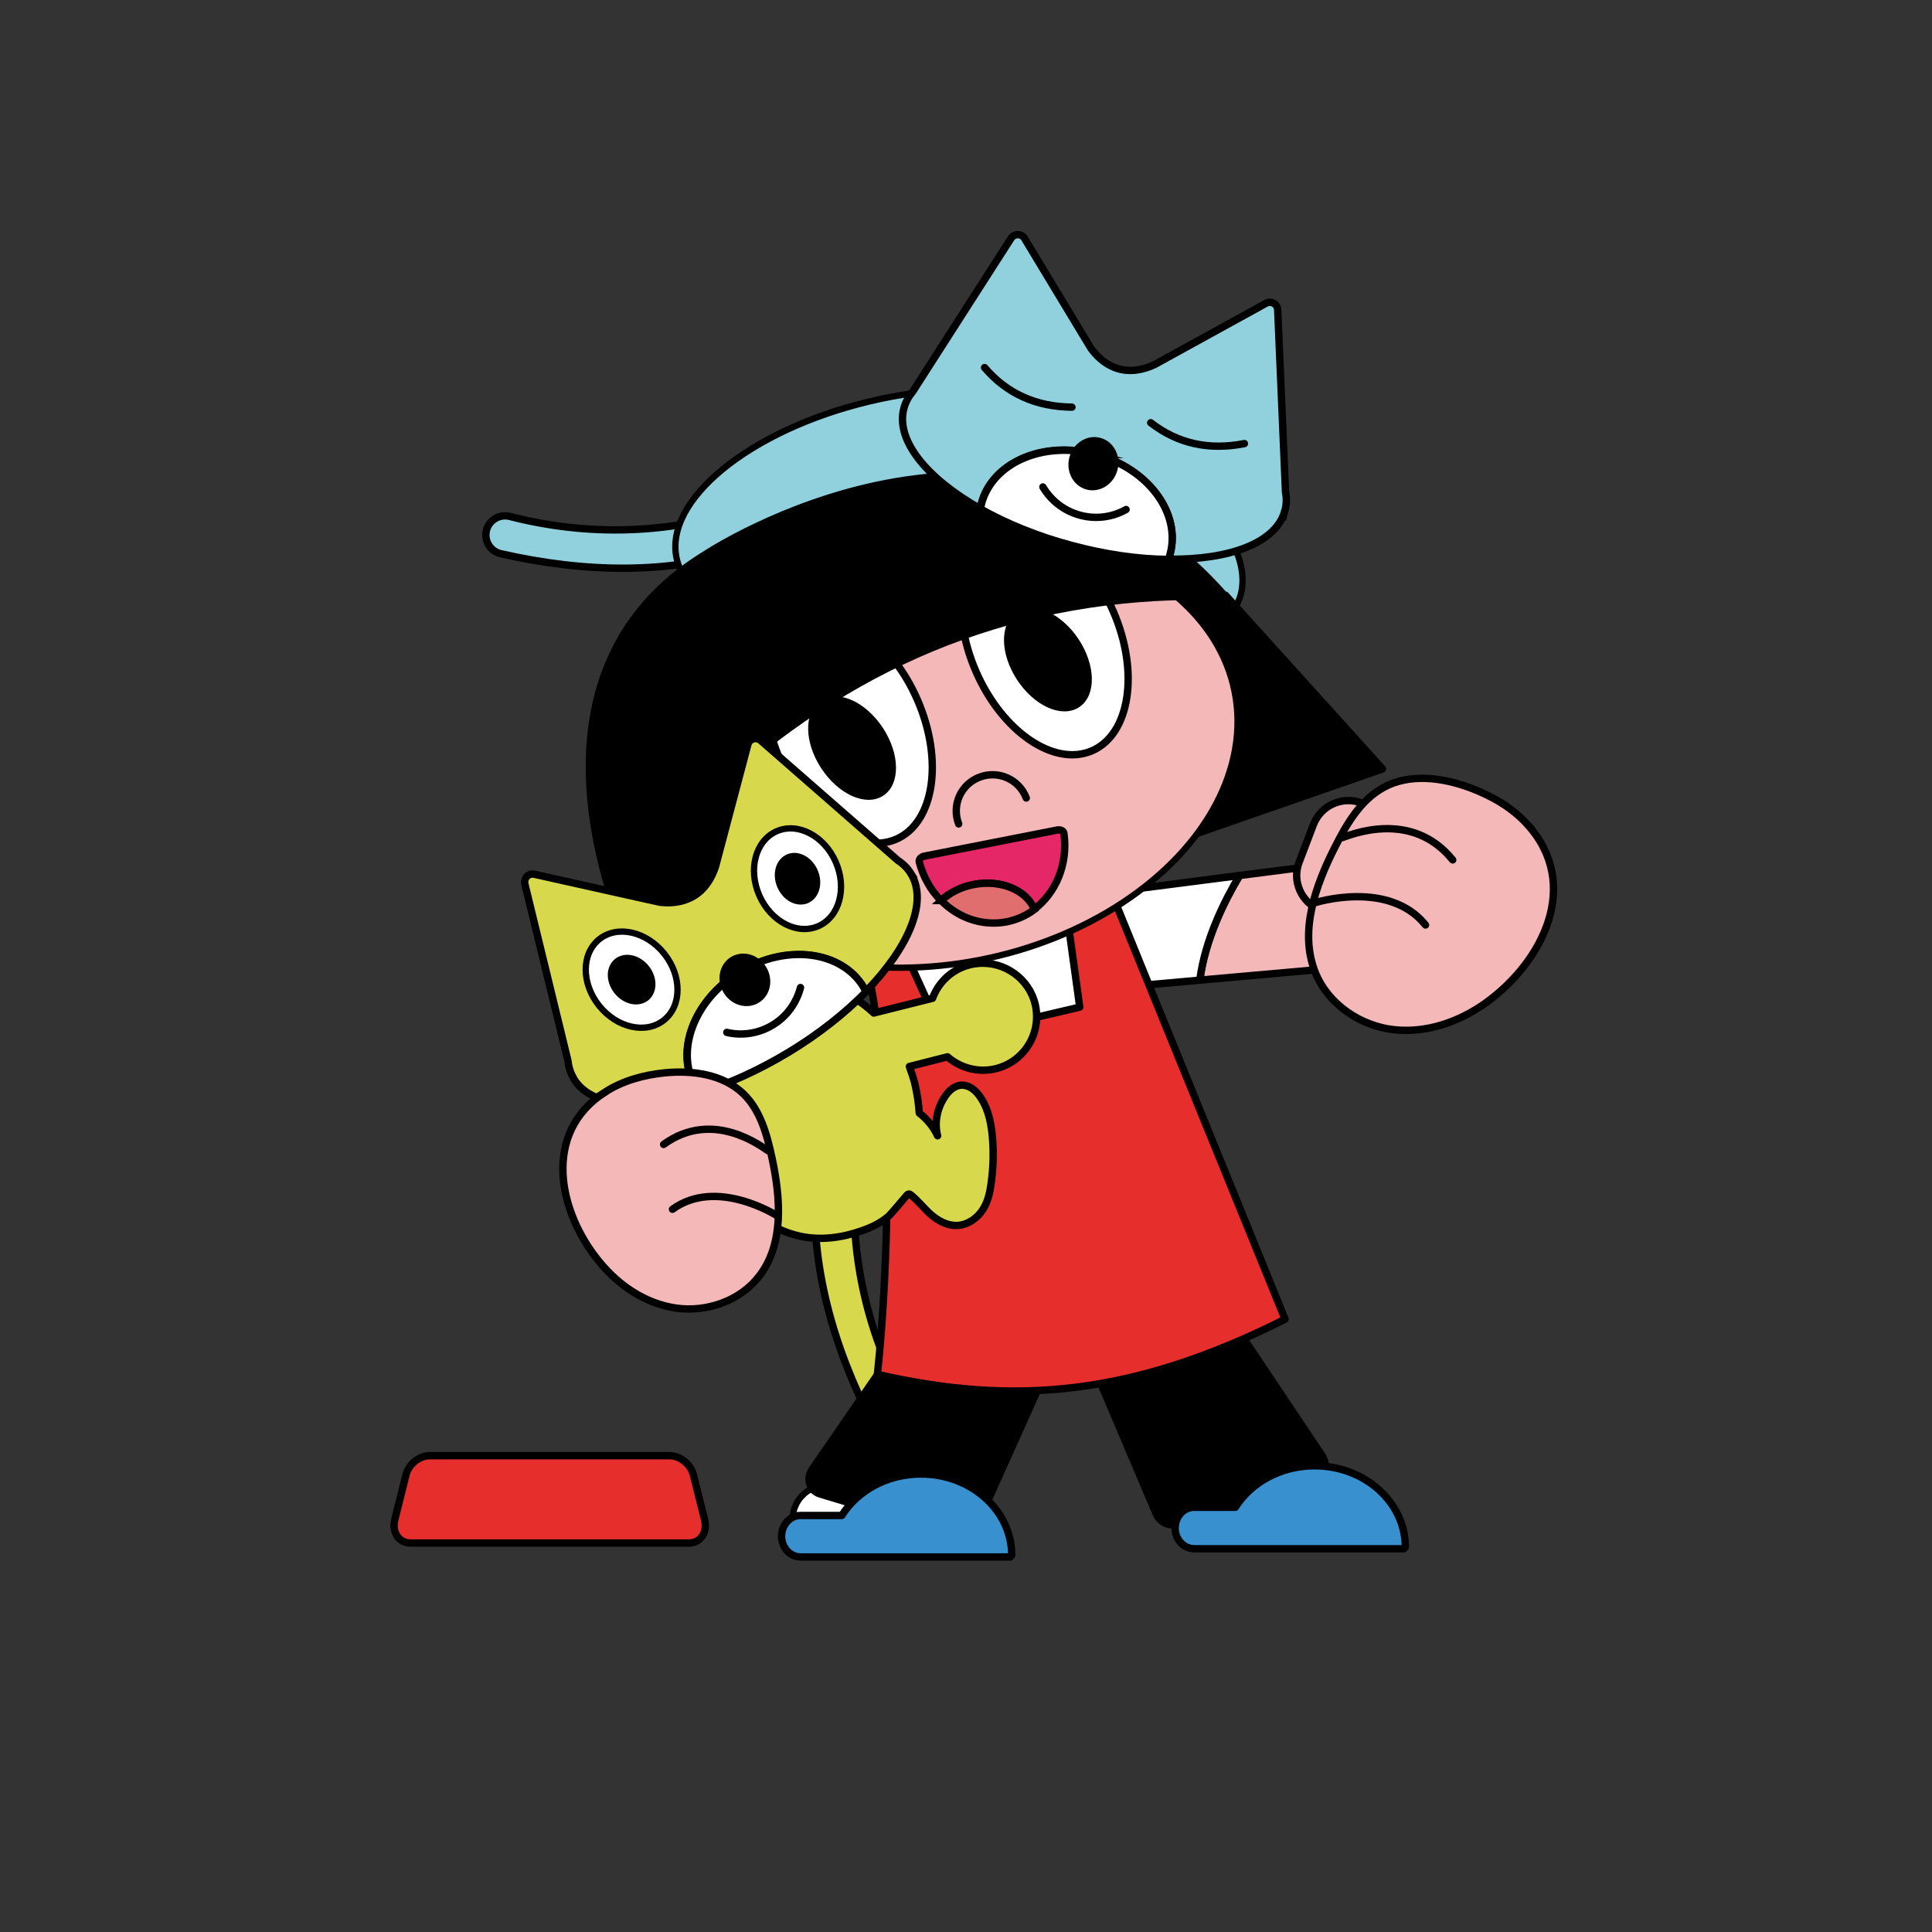
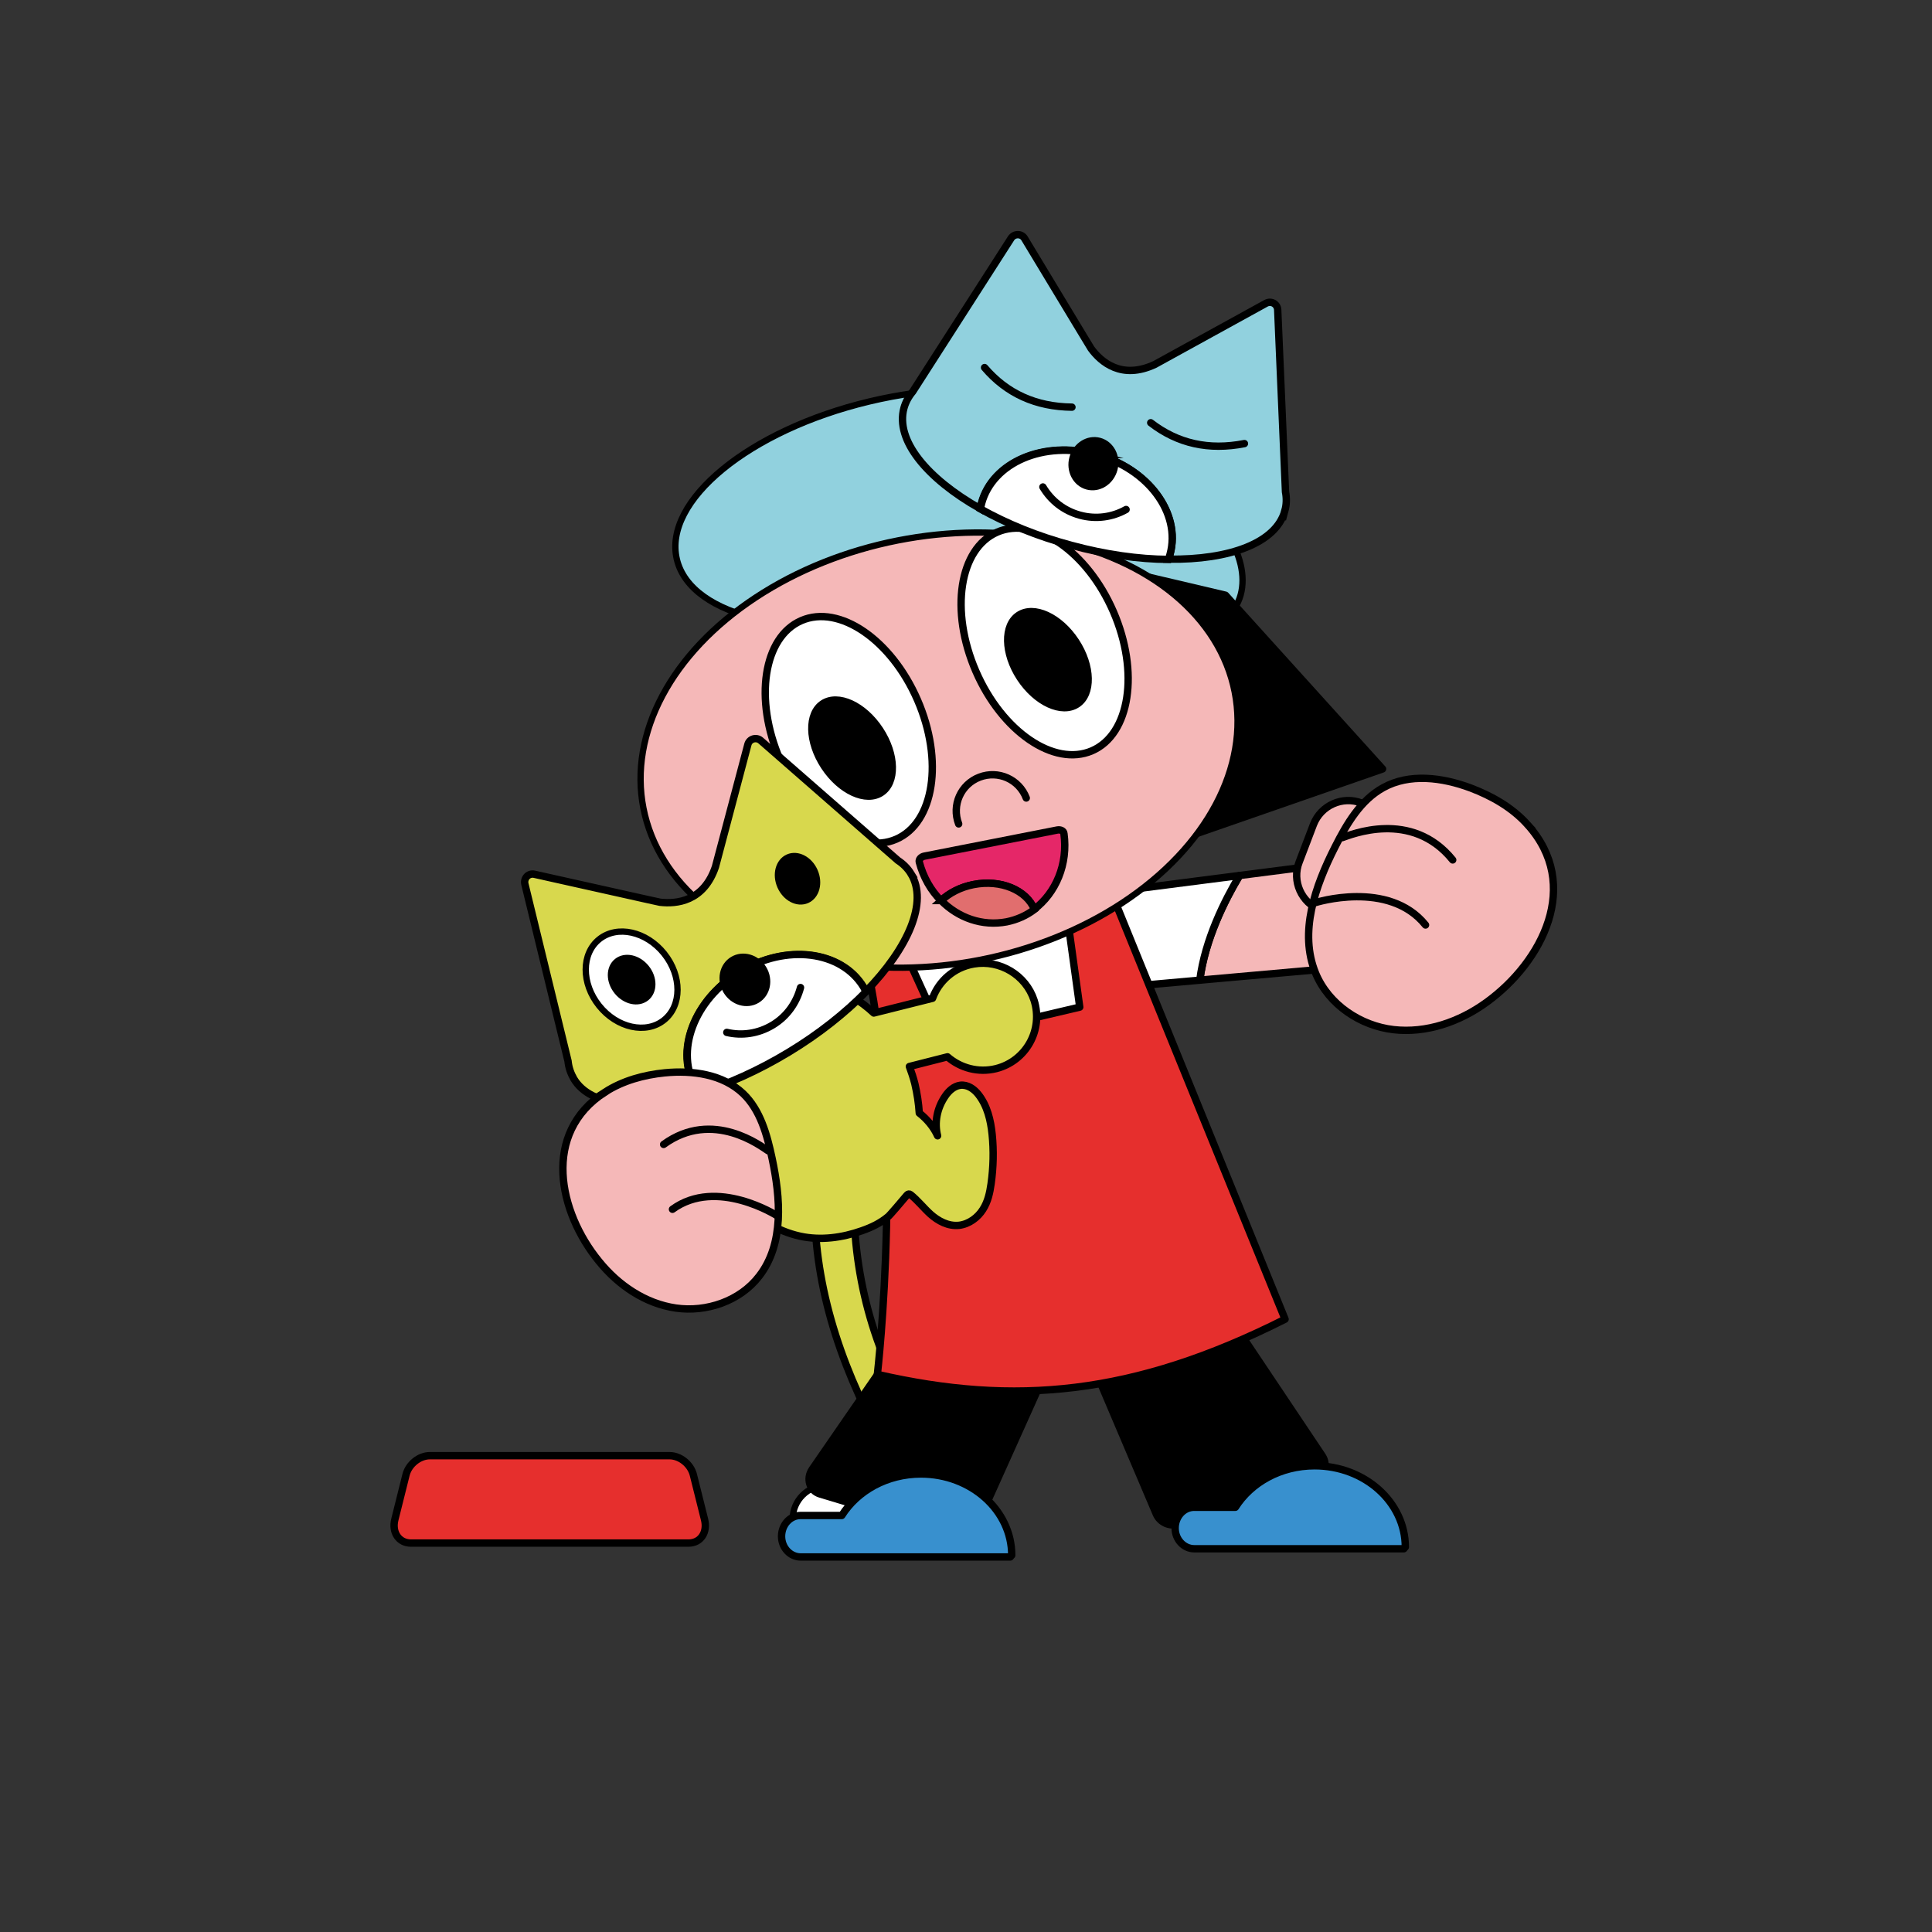
<svg xmlns="http://www.w3.org/2000/svg" id="euJjatpkyHP1" viewBox="0 0 800 800" shape-rendering="geometricPrecision" text-rendering="geometricPrecision">
  <rect x="0" y="0" width="800" height="800" fill="#333333" stroke="none" />
  <style>#euJjatpkyHP4_tr {animation: euJjatpkyHP4_tr__tr 2410ms linear infinite normal forwards}@keyframes euJjatpkyHP4_tr__tr { 0% {transform: translate(372.964px,238.956px) rotate(0deg)} 24.896% {transform: translate(372.964px,238.956px) rotate(-5.507deg)} 49.793% {transform: translate(372.964px,238.956px) rotate(0deg)} 75.519% {transform: translate(372.964px,238.956px) rotate(8.512deg)} 100% {transform: translate(372.964px,238.956px) rotate(0deg)}} #euJjatpkyHP6_tr {animation: euJjatpkyHP6_tr__tr 2410ms linear infinite normal forwards}@keyframes euJjatpkyHP6_tr__tr { 0% {transform: translate(429.719px,456.138px) rotate(0deg)} 20.747% {transform: translate(429.719px,456.138px) rotate(3.437deg)} 45.643% {transform: translate(429.719px,456.138px) rotate(-7.322deg)} 70.539% {transform: translate(429.719px,456.138px) rotate(-25.369deg)} 99.585% {transform: translate(429.719px,456.138px) rotate(0deg)} 100% {transform: translate(429.719px,456.138px) rotate(0deg)}} #euJjatpkyHP11_to {animation: euJjatpkyHP11_to__to 2410ms linear infinite normal forwards}@keyframes euJjatpkyHP11_to__to { 0% {offset-distance: 0%} 44.813% {offset-distance: 0%;animation-timing-function: cubic-bezier(0.42,0,1,1)} 64.315% {offset-distance: 50.184%;animation-timing-function: cubic-bezier(0,0,0.58,1)} 85.062% {offset-distance: 100%} 99.585% {offset-distance: 100%} 100% {offset-distance: 100%}} #euJjatpkyHP11_ts {animation: euJjatpkyHP11_ts__ts 2410ms linear infinite normal forwards}@keyframes euJjatpkyHP11_ts__ts { 0% {transform: scale(0.417,0.417)} 44.813% {transform: scale(0.417,0.417)} 85.062% {transform: scale(1,1)} 100% {transform: scale(1,1)}} #euJjatpkyHP11 {animation: euJjatpkyHP11_c_o 2410ms linear infinite normal forwards}@keyframes euJjatpkyHP11_c_o { 0% {opacity: 0} 44.813% {opacity: 0;animation-timing-function: cubic-bezier(0.42,0,1,1)} 85.062% {opacity: 1} 100% {opacity: 1}} #euJjatpkyHP12_to {animation: euJjatpkyHP12_to__to 2410ms linear infinite normal forwards}@keyframes euJjatpkyHP12_to__to { 0% {offset-distance: 0%} 27.386% {offset-distance: 0%;animation-timing-function: cubic-bezier(0.42,0,1,1)} 44.813% {offset-distance: 48.231%;animation-timing-function: cubic-bezier(0,0,0.58,1)} 62.656% {offset-distance: 100%} 99.585% {offset-distance: 100%} 100% {offset-distance: 100%}} #euJjatpkyHP12_ts {animation: euJjatpkyHP12_ts__ts 2410ms linear infinite normal forwards}@keyframes euJjatpkyHP12_ts__ts { 0% {transform: scale(0.362,0.362)} 27.386% {transform: scale(0.362,0.362)} 62.656% {transform: scale(1,1)} 100% {transform: scale(1,1)}} #euJjatpkyHP12 {animation: euJjatpkyHP12_c_o 2410ms linear infinite normal forwards}@keyframes euJjatpkyHP12_c_o { 0% {opacity: 0} 27.386% {opacity: 0;animation-timing-function: cubic-bezier(0.42,0,1,1)} 62.656% {opacity: 1} 100% {opacity: 1}} #euJjatpkyHP14_to {animation: euJjatpkyHP14_to__to 2410ms linear infinite normal forwards}@keyframes euJjatpkyHP14_to__to { 0% {offset-distance: 0%} 7.884% {offset-distance: 0%;animation-timing-function: cubic-bezier(0.42,0,1,1)} 27.386% {offset-distance: 48.498%;animation-timing-function: cubic-bezier(0,0,0.58,1)} 44.398% {offset-distance: 100%} 99.585% {offset-distance: 100%} 100% {offset-distance: 100%}} #euJjatpkyHP14_ts {animation: euJjatpkyHP14_ts__ts 2410ms linear infinite normal forwards}@keyframes euJjatpkyHP14_ts__ts { 0% {transform: scale(0.609,0.609)} 7.884% {transform: scale(0.609,0.609)} 44.398% {transform: scale(1,1)} 100% {transform: scale(1,1)}} #euJjatpkyHP14 {animation: euJjatpkyHP14_c_o 2410ms linear infinite normal forwards}@keyframes euJjatpkyHP14_c_o { 0% {opacity: 0} 7.884% {opacity: 0;animation-timing-function: cubic-bezier(0.42,0,1,1)} 44.398% {opacity: 1} 100% {opacity: 1}} #euJjatpkyHP26_tr {animation: euJjatpkyHP26_tr__tr 2410ms linear infinite normal forwards}@keyframes euJjatpkyHP26_tr__tr { 0% {transform: translate(746.239px,327.01px) rotate(-72.145deg);animation-timing-function: cubic-bezier(0.47,0,0.745,0.715)} 24.896% {transform: translate(746.239px,327.01px) rotate(0deg)} 53.942% {transform: translate(746.239px,327.01px) rotate(0deg)} 78.423% {transform: translate(746.239px,327.01px) rotate(0deg)} 99.17% {transform: translate(746.239px,327.01px) rotate(-72.145deg)} 100% {transform: translate(746.239px,327.01px) rotate(-72.145deg)}} #euJjatpkyHP33 {animation: euJjatpkyHP33__m 2410ms linear infinite normal forwards}@keyframes euJjatpkyHP33__m { 0% {d: path('M-35.6,0C-35.6,-31.259,-19.661,-56.6,0,-56.6C19.661,-56.6,35.6,-31.259,35.6,0C35.6,31.259,19.661,56.6,0,56.6C-19.661,56.6,-35.6,31.259,-35.6,0Z')} 31.95% {d: path('M-35.6,0C-35.6,-31.259,-19.661,-56.6,0,-56.6C19.661,-56.6,35.6,-31.259,35.6,0C35.6,31.259,19.661,56.6,0,56.6C-19.661,56.6,-35.6,31.259,-35.6,0Z')} 36.515% {d: path('M-35.6,0C-35.6,-31.259,-21.037,-23.536,-1.376,-23.536C18.285,-23.536,35.6,-31.259,35.6,0C35.6,31.259,19.661,56.6,0,56.6C-19.661,56.6,-35.6,31.259,-35.6,0Z')} 41.079% {d: path('M-35.6,0C-35.6,0,-15.329,3.063,1.993,2.812C19.315,2.561,35.6,0,35.6,0C35.6,31.259,19.661,56.6,0,56.6C-19.661,56.6,-35.6,31.259,-35.6,0Z')} 45.643% {d: path('M-35.6,0C-35.6,0,-15.46,47.562,1.862,47.311C19.184,47.06,35.6,0,35.6,0C35.6,31.259,19.661,56.6,0,56.6C-19.661,56.6,-35.6,31.259,-35.6,0Z')} 50.207% {d: path('M-35.6,0C-39.54,10.31,-24.503,54.97,0.616,57.012C25.735,59.053,38.812,8.286,35.6,0C39.722,15.874,20.57,60.669,0.017,56.752C-20.535,52.835,-35.6,31.259,-35.6,0Z')} 55.187% {d: path('M-35.6,0C-35.6,-31.259,-19.661,-56.6,0,-56.6C19.661,-56.6,35.6,-31.259,35.6,0C35.6,31.259,19.661,56.6,0,56.6C-19.661,56.6,-35.6,31.259,-35.6,0Z')} 100% {d: path('M-35.6,0C-35.6,-31.259,-19.661,-56.6,0,-56.6C19.661,-56.6,35.6,-31.259,35.6,0C35.6,31.259,19.661,56.6,0,56.6C-19.661,56.6,-35.6,31.259,-35.6,0Z')}} #euJjatpkyHP37 {animation: euJjatpkyHP37__m 2410ms linear infinite normal forwards}@keyframes euJjatpkyHP37__m { 0% {d: path('M-35.6,0C-35.6,-31.259,-19.661,-56.6,0,-56.6C19.661,-56.6,35.6,-31.259,35.6,0C35.6,31.259,19.661,56.6,0,56.6C-19.661,56.6,-35.6,31.259,-35.6,0Z')} 31.95% {d: path('M-35.6,0C-35.6,-31.259,-19.661,-56.6,0,-56.6C19.661,-56.6,35.6,-31.259,35.6,0C35.6,31.259,19.661,56.6,0,56.6C-19.661,56.6,-35.6,31.259,-35.6,0Z')} 36.515% {d: path('M-35.6,0C-35.6,-31.259,-21.037,-23.536,-1.376,-23.536C18.285,-23.536,35.6,-31.259,35.6,0C35.6,31.259,19.661,56.6,0,56.6C-19.661,56.6,-35.6,31.259,-35.6,0Z')} 41.079% {d: path('M-35.6,0C-35.6,0,-15.329,3.063,1.993,2.812C19.315,2.561,35.6,0,35.6,0C35.6,31.259,19.661,56.6,0,56.6C-19.661,56.6,-35.6,31.259,-35.6,0Z')} 45.643% {d: path('M-35.6,0C-35.6,0,-15.46,47.562,1.862,47.311C19.184,47.06,35.6,0,35.6,0C35.6,31.259,19.661,56.6,0,56.6C-19.661,56.6,-35.6,31.259,-35.6,0Z')} 50.207% {d: path('M-35.6,0C-39.54,10.31,-24.503,54.97,0.616,57.012C25.735,59.053,38.812,8.286,35.6,0C39.722,15.874,20.57,60.669,0.017,56.752C-20.535,52.835,-35.6,31.259,-35.6,0Z')} 55.187% {d: path('M-35.6,0C-35.6,-31.259,-19.661,-56.6,0,-56.6C19.661,-56.6,35.6,-31.259,35.6,0C35.6,31.259,19.661,56.6,0,56.6C-19.661,56.6,-35.6,31.259,-35.6,0Z')} 100% {d: path('M-35.6,0C-35.6,-31.259,-19.661,-56.6,0,-56.6C19.661,-56.6,35.6,-31.259,35.6,0C35.6,31.259,19.661,56.6,0,56.6C-19.661,56.6,-35.6,31.259,-35.6,0Z')}} #euJjatpkyHP39 {animation: euJjatpkyHP39__m 2410ms linear infinite normal forwards}@keyframes euJjatpkyHP39__m { 0% {d: path('M-35.6,0C-35.6,-31.259,-19.661,-56.6,0,-56.6C19.661,-56.6,35.6,-31.259,35.6,0C35.6,31.259,19.661,56.6,0,56.6C-19.661,56.6,-35.6,31.259,-35.6,0Z')} 31.95% {d: path('M-35.6,0C-35.6,-31.259,-19.661,-56.6,0,-56.6C19.661,-56.6,35.6,-31.259,35.6,0C35.6,31.259,19.661,56.6,0,56.6C-19.661,56.6,-35.6,31.259,-35.6,0Z')} 36.515% {d: path('M-35.6,0C-35.6,-31.259,-21.037,-23.536,-1.376,-23.536C18.285,-23.536,35.6,-31.259,35.6,0C35.6,31.259,19.661,56.6,0,56.6C-19.661,56.6,-35.6,31.259,-35.6,0Z')} 41.079% {d: path('M-35.6,0C-35.6,0,-15.329,3.063,1.993,2.812C19.315,2.561,35.6,0,35.6,0C35.6,31.259,19.661,56.6,0,56.6C-19.661,56.6,-35.6,31.259,-35.6,0Z')} 45.643% {d: path('M-35.6,0C-35.6,0,-15.46,47.562,1.862,47.311C19.184,47.06,35.6,0,35.6,0C35.6,31.259,19.661,56.6,0,56.6C-19.661,56.6,-35.6,31.259,-35.6,0Z')} 50.207% {d: path('M-35.6,0C-39.54,10.31,-24.503,54.97,0.616,57.012C25.735,59.053,38.812,8.286,35.6,0C39.722,15.874,20.57,60.669,0.017,56.752C-20.535,52.835,-35.6,31.259,-35.6,0Z')} 55.187% {d: path('M-35.6,0C-35.6,-31.259,-19.661,-56.6,0,-56.6C19.661,-56.6,35.6,-31.259,35.6,0C35.6,31.259,19.661,56.6,0,56.6C-19.661,56.6,-35.6,31.259,-35.6,0Z')} 100% {d: path('M-35.6,0C-35.6,-31.259,-19.661,-56.6,0,-56.6C19.661,-56.6,35.6,-31.259,35.6,0C35.6,31.259,19.661,56.6,0,56.6C-19.661,56.6,-35.6,31.259,-35.6,0Z')}} #euJjatpkyHP43 {animation: euJjatpkyHP43__m 2410ms linear infinite normal forwards}@keyframes euJjatpkyHP43__m { 0% {d: path('M-35.6,0C-35.6,-31.259,-19.661,-56.6,0,-56.6C19.661,-56.6,35.6,-31.259,35.6,0C35.6,31.259,19.661,56.6,0,56.6C-19.661,56.6,-35.6,31.259,-35.6,0Z')} 31.95% {d: path('M-35.6,0C-35.6,-31.259,-19.661,-56.6,0,-56.6C19.661,-56.6,35.6,-31.259,35.6,0C35.6,31.259,19.661,56.6,0,56.6C-19.661,56.6,-35.6,31.259,-35.6,0Z')} 36.515% {d: path('M-35.6,0C-35.6,-31.259,-21.037,-23.536,-1.376,-23.536C18.285,-23.536,35.6,-31.259,35.6,0C35.6,31.259,19.661,56.6,0,56.6C-19.661,56.6,-35.6,31.259,-35.6,0Z')} 41.079% {d: path('M-35.6,0C-35.6,0,-15.329,3.063,1.993,2.812C19.315,2.561,35.6,0,35.6,0C35.6,31.259,19.661,56.6,0,56.6C-19.661,56.6,-35.6,31.259,-35.6,0Z')} 45.643% {d: path('M-35.6,0C-35.6,0,-15.46,47.562,1.862,47.311C19.184,47.06,35.6,0,35.6,0C35.6,31.259,19.661,56.6,0,56.6C-19.661,56.6,-35.6,31.259,-35.6,0Z')} 50.207% {d: path('M-35.6,0C-39.54,10.31,-24.503,54.97,0.616,57.012C25.735,59.053,38.812,8.286,35.6,0C39.722,15.874,20.57,60.669,0.017,56.752C-20.535,52.835,-35.6,31.259,-35.6,0Z')} 55.187% {d: path('M-35.6,0C-35.6,-31.259,-19.661,-56.6,0,-56.6C19.661,-56.6,35.6,-31.259,35.6,0C35.6,31.259,19.661,56.6,0,56.6C-19.661,56.6,-35.6,31.259,-35.6,0Z')} 100% {d: path('M-35.6,0C-35.6,-31.259,-19.661,-56.6,0,-56.6C19.661,-56.6,35.6,-31.259,35.6,0C35.6,31.259,19.661,56.6,0,56.6C-19.661,56.6,-35.6,31.259,-35.6,0Z')}} #euJjatpkyHP49_tr {animation: euJjatpkyHP49_tr__tr 2410ms linear infinite normal forwards}@keyframes euJjatpkyHP49_tr__tr { 0% {transform: translate(432.926px,458.479px) rotate(0deg)} 20.747% {transform: translate(432.926px,458.479px) rotate(4.983deg)} 45.643% {transform: translate(432.926px,458.479px) rotate(-9.625deg)} 70.539% {transform: translate(432.926px,458.479px) rotate(-17.532deg)} 99.585% {transform: translate(432.926px,458.479px) rotate(0deg)} 100% {transform: translate(432.926px,458.479px) rotate(0deg)}} #euJjatpkyHP68_tr {animation: euJjatpkyHP68_tr__tr 2410ms linear infinite normal forwards}@keyframes euJjatpkyHP68_tr__tr { 0% {transform: translate(460.957px,237.913px) rotate(0deg)} 24.896% {transform: translate(460.957px,237.913px) rotate(12.731deg)} 49.793% {transform: translate(460.957px,237.913px) rotate(0deg)} 75.519% {transform: translate(460.957px,237.913px) rotate(-17.933deg)} 100% {transform: translate(460.957px,237.913px) rotate(0deg)}}</style>
  <g transform="matrix(.872 0 0 0.872 51.736 24.105)">
    <ellipse rx="33.8" ry="52.8" transform="matrix(.549-.836 0.836 0.549 482.814 232.16)" fill="#91d1de" stroke="#000" stroke-width="3" stroke-miterlimit="10" />
    <g id="euJjatpkyHP4_tr" transform="translate(372.964,238.956) rotate(0)">
-       <path d="M171.4,226.4v0c0,4.3,3,8,7.1,8.9c40.6,9.2,79.4,9.7,115.9-1.7v-19.3c-37.2,11.7-74.4,12.8-111.6,3.3-5.7-1.5-11.4,2.8-11.4,8.8Z" transform="translate(-372.964,-238.956)" fill="#91d1de" stroke="#000" stroke-width="3.5" stroke-miterlimit="10" />
-     </g>
+       </g>
    <ellipse rx="106.3" ry="51.7" transform="matrix(.973-.232 0.232 0.973 365.511 213.292)" fill="#91d1de" stroke="#000" stroke-width="3" stroke-miterlimit="10" />
    <g id="euJjatpkyHP6_tr" transform="translate(429.719,456.138) rotate(0)">
      <path d="M375.2,643.4c2.3,4,.1,9.1-4.4,10.2v0l-4.3,1.1c-3.2.8-6.5-.7-8-3.6-19.4-37.6-29.7-75.6-27.5-114.3l18.7-4.7c-2.3,39.8,6.2,76.9,25.5,111.3Z" transform="translate(-432.93,-458.48)" fill="#d8d84d" stroke="#000" stroke-width="3.5" stroke-miterlimit="10" />
    </g>
    <g>
      <path d="M622,377.6l-15,53-96.6,8.6c2.5-19.4,11.9-38.1,18.9-49.7L622,377.6Z" transform="translate(0-1.407)" fill="#f5b8b8" stroke="#000" stroke-width="3.5" stroke-linecap="round" stroke-linejoin="round" stroke-miterlimit="10" />
      <path d="M443.5,413.8l8.8-14.4l77-9.9c-7,11.7-16.4,30.3-18.9,49.7l-48.9,4.4-18-29.8Z" transform="translate(0-1.407)" fill="#fff" stroke="#000" stroke-width="3.5" stroke-linejoin="round" stroke-miterlimit="10" />
    </g>
    <g>
      <g id="euJjatpkyHP11_to" style="offset-path:path('M172.304,684.351Q244.861,544.911,156.462,509.435Q68.063,473.959,142.966,336.388L142.966,336.388');offset-rotate:0deg">
        <g id="euJjatpkyHP11_ts" transform="scale(0.417,0.417)">
          <path id="euJjatpkyHP11" d="M142.8,315.1c4.8-8.3,10-12,15.7-10.8c4.4.8,8.6,5.1,12.6,13.1s-.4,18.7-13.1,32.3c-5.3,5.7-9.8,10.3-13.3,13.6-3.6,3.4-5.7,5-6.4,4.9-.8-.2-2.7-2.2-5.7-6.1s-6.7-9.1-11.1-15.6c-10.2-15.5-12.7-26.8-7.5-34s10-10.8,14.5-10.8c5.7-.2,10.5,4.2,14.3,13.4Z" transform="translate(-141.948,-334.949)" opacity="0" fill="#e62f2d" stroke="#000" stroke-width="3.5" stroke-linecap="round" stroke-linejoin="round" stroke-miterlimit="10" />
        </g>
      </g>
    </g>
    <g id="euJjatpkyHP12_to" style="offset-path:path('M155.838,692.188Q178.613,595.731,123.338,567.196Q68.063,538.661,133.5,434.623L133.5,434.623');offset-rotate:0deg">
      <g id="euJjatpkyHP12_ts" transform="scale(0.362,0.362)">
        <g id="euJjatpkyHP12" transform="translate(-128.434,-437.73)" opacity="0">
          <path d="M127.5,421.7c2-8,5.5-12.2,10.4-12.6c3.8-.4,8.3,2.2,13.4,7.9c5.1,5.6,4,15.5-3.2,29.6-3,6-5.6,10.7-7.8,14.3s-3.5,5.4-4.1,5.5c-.7,0-2.7-1.2-6.1-3.7s-7.7-5.9-12.8-10.2c-12-10.4-16.8-19.1-14.2-26.3c2.6-7.1,5.7-11.2,9.4-12.3c4.8-1.5,9.8,1.1,15,7.8Z" fill="#e62f2d" stroke="#000" stroke-width="3.5" stroke-linecap="round" stroke-linejoin="round" stroke-miterlimit="10" />
        </g>
      </g>
    </g>
    <g id="euJjatpkyHP14_to" style="offset-path:path('M223.328,684.35Q162.6,671.617,178.5,615.509C194.4,559.4,183.7,545.35,148.1,534.5Q148.1,534.502,148.1,534.5');offset-rotate:0deg">
      <g id="euJjatpkyHP14_ts" transform="scale(0.609,0.609)">
        <g id="euJjatpkyHP14" transform="translate(-142.027,-532.736)" opacity="0">
          <path d="M154.1,506.8c1.6-6.3,4.3-9.6,8.2-9.9c3-.3,6.6,1.8,10.6,6.2s3.2,12.3-2.5,23.4c-2.4,4.7-4.5,8.5-6.2,11.3s-2.8,4.3-3.3,4.3-2.1-.9-4.8-2.9-6.1-4.7-10.1-8.1c-9.5-8.2-13.2-15.1-11.2-20.7c2.1-5.6,4.5-8.9,7.5-9.7c3.7-1.2,7.7.8,11.8,6.1Z" transform="translate(-12.807 13.25)" fill="#e62f2d" stroke="#000" stroke-width="3.5" stroke-linecap="round" stroke-linejoin="round" stroke-miterlimit="10" />
        </g>
      </g>
    </g>
    <circle r="16" transform="translate(333.1 693.7)" fill="#fff" stroke="#000" stroke-width="3" stroke-miterlimit="10" />
    <path d="M470,550.9L404.8,696c-1.8,4.1-6.6,6.4-10.8,5.1l-63.9-19.3c-5-1.5-6.8-7.3-3.7-11.8l94.1-136.4c2.2-3.2,6.4-4.8,10-3.7l35,10.6c4.4,1.4,6.5,6.1,4.5,10.4Z" stroke="#000" stroke-width="3.5" stroke-linecap="round" stroke-linejoin="round" stroke-miterlimit="10" />
    <path d="M428.4,547l61.3,144.2c1.7,4.1,6.4,6.2,10.6,4.9l64.2-20.6c5-1.6,7-7.5,4-11.9L478.2,528.7c-2.2-3.2-6.2-4.7-9.9-3.5l-35.2,11.3c-4.4,1.4-6.6,6.2-4.7,10.5Z" stroke="#000" stroke-width="3.5" stroke-linecap="round" stroke-linejoin="round" stroke-miterlimit="10" />
    <path d="M367.1,431.6c-18.5,7.6-21.5,90.8,8.6,153.1l138.9-25.1c-47.4-42.7-41.8-109.3-58.1-164.8l-89.4,36.8Z" transform="translate(0-1.407)" fill="#fff" stroke="#000" stroke-width="3.5" stroke-miterlimit="10" />
    <path d="M507.7,688.1h19.6c7.4-11.7,21.4-19.7,37.6-19.7c23.8,0,43.1,17.3,43.1,38.6-.3.3-.5.5-.7.8h-56.8-27.9-14.8c-5,0-9.1-4.4-9.1-9.8s4-9.9,9-9.9Z" fill="#3890ce" stroke="#000" stroke-width="3.5" stroke-linecap="round" stroke-linejoin="round" stroke-miterlimit="10" />
    <path d="M320.8,692h19.6c7.4-11.7,21.4-19.7,37.6-19.7c23.8,0,43.1,17.3,43.1,38.6-.3.3-.5.5-.7.8h-56.8-27.9-14.8c-5,0-9.1-4.4-9.1-9.8s4-9.9,9-9.9Z" fill="#3890ce" stroke="#000" stroke-width="3.5" stroke-linecap="round" stroke-linejoin="round" stroke-miterlimit="10" />
    <polygon points="522.6,255.7 597.2,338.2 481.5,378.4 475.8,244.7" transform="translate(0-.704)" stroke="#000" stroke-width="3.5" stroke-linecap="round" stroke-linejoin="round" stroke-miterlimit="10" />
    <path d="M368.8,422.3l20.4,44.8L453.4,452l-6.8-49.2l21.7-5.5l82.6,202.9c-72.3,36.4-128.6,41.1-193.6,26.2c0,0,13.7-118.7-6.6-201.3l18.1-2.8Z" transform="translate(0-1.407)" fill="#e62f2d" stroke="#000" stroke-width="3.5" stroke-linecap="round" stroke-linejoin="round" stroke-miterlimit="10" />
    <g>
      <g transform="matrix(.984-.179 0.179 0.984-145.535 206.289)">
        <g id="euJjatpkyHP26_tr" transform="translate(746.239,327.01) rotate(-72.145)">
          <path d="M621.5,409.9l-18.6-4.4c-9.5-2.3-15.4-11.9-13.1-21.3l12.1-50.8c2.3-9.5,11.9-15.4,21.3-13.1l18.6,4.4c9.5,2.3,15.4,11.9,13.1,21.3l-12.1,50.8c-2.2,9.4-11.8,15.3-21.3,13.1Z" transform="translate(-622.35,-410.904)" fill="#f5b8b8" stroke="#000" stroke-width="3.5" stroke-miterlimit="10" />
        </g>
      </g>
      <g>
        <path d="M666,365.3c-7.3-8.1-17-13.6-27.1-17.4-13.4-5-29-7-41.4-.1-10.7,5.9-17.3,17.1-22.9,28.2-9.4,18.5-17.2,40.5-9.2,59.9c6.2,15,21.4,25,37,26.8s31.4-3.7,44.2-13c26.5-19.2,45.3-55.8,19.4-84.4Z" transform="translate(0-1.407)" fill="#f5b8b8" stroke="#000" stroke-width="3.5" stroke-miterlimit="10" />
        <path d="M578.1,370.1c3.7-1.2,32.8-13.6,52.4,10.6" fill="#f5b8b8" stroke="#000" stroke-width="3.5" stroke-linecap="round" stroke-linejoin="round" stroke-miterlimit="10" />
        <path d="M565.2,401c0,0,34.9-11.1,52.4,10.6" fill="#f5b8b8" stroke="#000" stroke-width="3.5" stroke-linecap="round" stroke-linejoin="round" stroke-miterlimit="10" />
      </g>
      <ellipse rx="143.1" ry="101.5" transform="matrix(.981-.193 0.193 0.981 386.595 328.561)" fill="#f5b8b8" stroke="#000" stroke-width="3" stroke-miterlimit="10" />
      <g>
        <path id="euJjatpkyHP33" d="M-35.6,0c0-31.259,15.939-56.6,35.6-56.6s35.6,25.341,35.6,56.6-15.939,56.6-35.6,56.6-35.6-25.341-35.6-56.6Z" transform="matrix(.917-.398 0.398 0.917 343.721 318.952)" fill="#fff" stroke="#000" stroke-width="3.5" stroke-linecap="round" stroke-linejoin="round" stroke-miterlimit="10" />
        <g mask="url(#euJjatpkyHP36)">
          <ellipse rx="16" ry="25.5" transform="matrix(.836-.549 0.549 0.836 345.287 327.603)" stroke="#000" stroke-width="3" stroke-linecap="round" stroke-linejoin="round" stroke-miterlimit="10" />
          <mask id="euJjatpkyHP36" mask-type="luminance">
            <path id="euJjatpkyHP37" d="M-35.6,0c0-31.259,15.939-56.6,35.6-56.6s35.6,25.341,35.6,56.6-15.939,56.6-35.6,56.6-35.6-25.341-35.6-56.6Z" transform="matrix(.917-.398 0.398 0.917 343.721 318.952)" fill="#fff" stroke="#000" stroke-width="3" stroke-linecap="round" stroke-linejoin="round" stroke-miterlimit="10" />
          </mask>
        </g>
      </g>
      <g transform="translate(93-42)">
        <path id="euJjatpkyHP39" d="M-35.6,0c0-31.259,15.939-56.6,35.6-56.6s35.6,25.341,35.6,56.6-15.939,56.6-35.6,56.6-35.6-25.341-35.6-56.6Z" transform="matrix(.917-.398 0.398 0.917 343.721 318.952)" fill="#fff" stroke="#000" stroke-width="3.5" stroke-linecap="round" stroke-linejoin="round" stroke-miterlimit="10" />
        <g mask="url(#euJjatpkyHP42)">
          <ellipse rx="16" ry="25.5" transform="matrix(.836-.549 0.549 0.836 345.287 327.603)" stroke="#000" stroke-width="3" stroke-linecap="round" stroke-linejoin="round" stroke-miterlimit="10" />
          <mask id="euJjatpkyHP42" mask-type="luminance">
            <path id="euJjatpkyHP43" d="M-35.6,0c0-31.259,15.939-56.6,35.6-56.6s35.6,25.341,35.6,56.6-15.939,56.6-35.6,56.6-35.6-25.341-35.6-56.6Z" transform="matrix(.917-.398 0.398 0.917 343.721 318.952)" fill="#fff" stroke="#000" stroke-width="3" stroke-linecap="round" stroke-linejoin="round" stroke-miterlimit="10" />
          </mask>
        </g>
      </g>
      <path d="M428,351.3c-3.4-8.9-13.3-13.3-22.2-9.9s-13.3,13.3-9.9,22.2" fill="none" stroke="#000" stroke-width="3.5" stroke-linecap="round" stroke-linejoin="round" stroke-miterlimit="10" />
      <g>
        <path d="M402.9,392.4c-6.2,1.2-11.5,4-15.4,7.6-4.8-4.8-8.4-11.1-10.3-18.3-.3-1.2.8-2.5,2.4-2.8l63.1-12.4c1.6-.3,3.1.4,3.2,1.7c2,14.4-3.8,28.2-14.2,36-3.7-9.2-15.8-14.4-28.8-11.8Z" fill="#e52768" stroke="#000" stroke-width="3.5" stroke-linecap="round" stroke-linejoin="round" stroke-miterlimit="10" />
        <path d="M387.6,400c3.9-3.6,9.2-6.4,15.4-7.6c12.9-2.5,25.1,2.6,28.9,11.8-3.8,2.9-8.3,4.9-13.2,5.9-11.6,2.2-23-1.9-31.1-10.1Z" fill="#e16e6e" stroke="#000" stroke-width="3.5" stroke-miterlimit="10" />
      </g>
-       <path d="M522.6,255.7c-90.2-3.1-166.7,26-231.8,81.8c0,0,39.3,70.8,75.4,81.2L247.8,439.2c0,0-77.1-139.6,28.1-203.7c0,0,145-96.1,246.7,20.2Z" stroke="#000" stroke-width="3.5" stroke-linecap="round" stroke-linejoin="round" stroke-miterlimit="10" />
    </g>
    <g id="euJjatpkyHP49_tr" transform="translate(432.926,458.479) rotate(0)">
      <g transform="translate(-432.926,-458.479)">
        <g transform="translate(0 0)">
          <path d="M403.1,430.1c-9.4,1.6-16.6,8.1-19.6,16.3l-27.9,7c-12.6-11.8-29.1-17.3-45.1-13.3-27.3,6.9-42.7,39.1-34.4,72c5.5,21.9,21.8,42.3,44.6,47.3c9.7,2.1,19.9.7,29.2-2.6c4.6-1.6,8.8-3.6,12.5-6.7.8-.6,6.9-7.8,9-10.3.4-.5,1.1-.6,1.6-.2c3.5,2.8,6.2,6.3,9.5,9.3c3.6,3.2,8.4,5.9,13.7,5.3c4.7-.6,8.8-3.7,11.2-7.5c2.4-3.7,3.3-8,3.9-12.2c1.1-7.8,1.3-15.7.5-23.5-.7-6.7-2.3-13.6-6.6-19-2-2.5-5-4.7-8.5-4.3-3.1.4-5.6,2.8-7.2,5.2-3.9,5.7-5.2,12.6-3.6,18.8-1.9-4.2-5-7.9-8.7-10.8-.3-4.6-1-9.2-2.1-13.9-.7-2.8-1.6-5.5-2.6-8.2l18.1-4.6c6.1,5.3,14.6,7.7,23.1,5.6c14.2-3.6,22.5-18.4,18-32.5-3.9-11.9-16.2-19.3-28.6-17.2Z" fill="#d8d84d" stroke="#000" stroke-width="3.5" stroke-linecap="round" stroke-linejoin="round" stroke-miterlimit="10" />
          <g>
            <g>
              <path d="M373.3,387.3c-1.6-2.6-3.7-4.7-6.3-6.4L301.9,324c-2.1-1.8-5.4-.8-6.1,1.9L280.4,384c-5.6,16.5-18.5,17.7-26.3,16.8l-6.4-1.4-53.3-11.9c-2.7-.6-5.1,1.8-4.5,4.6l20.5,84.1c.3,3.1,1.3,5.9,2.8,8.5c8.1,13.4,31.6,15.2,59.5,6.7-.5-.7-1-1.4-1.5-2.2-10.5-17.2-1.2-42,20.7-55.3s48.1-10.1,58.6,7.1c.5.8.9,1.5,1.2,2.3c20.5-21,29.7-42.6,21.6-56Z" fill="#d8d84d" stroke="#000" stroke-width="3.5" stroke-miterlimit="10" />
              <path d="M292,433.8c-21.9,13.3-31.1,38.1-20.7,55.3.5.8,1,1.5,1.5,2.2c13.5-4.1,28-10.6,42.4-19.3s26.8-18.6,36.7-28.7c-.4-.8-.8-1.5-1.2-2.3-10.6-17.3-36.8-20.5-58.7-7.2Z" fill="#fff" stroke="#000" stroke-width="3.5" stroke-miterlimit="10" />
            </g>
            <g>
              <ellipse rx="19.8" ry="24.6" transform="matrix(.78-.625 0.625 0.78 240.607 437.557)" fill="#fff" stroke="#000" stroke-width="3" stroke-linecap="round" stroke-linejoin="round" stroke-miterlimit="10" />
              <ellipse rx="8.9" ry="11.1" transform="matrix(.779-.626 0.626 0.779 240.607 437.539)" stroke="#000" stroke-width="3" stroke-linecap="round" stroke-linejoin="round" stroke-miterlimit="10" />
            </g>
            <g>
-               <ellipse rx="19.8" ry="24.6" transform="matrix(.915-.404 0.404 0.915 319.377 389.61)" fill="#fff" stroke="#000" stroke-width="3" stroke-linecap="round" stroke-linejoin="round" stroke-miterlimit="10" />
              <ellipse rx="8.9" ry="11.1" transform="matrix(.915-.403 0.403 0.915 319.379 389.634)" stroke="#000" stroke-width="3" stroke-linecap="round" stroke-linejoin="round" stroke-miterlimit="10" />
            </g>
            <ellipse rx="10.3" ry="11.2" transform="matrix(.855-.519 0.519 0.855 294.392 437.651)" stroke="#000" stroke-width="3" stroke-linecap="round" stroke-linejoin="round" stroke-miterlimit="10" />
            <path d="M285.8,462.6c7.2,1.7,15,.6,21.8-3.5s11.3-10.6,13.2-17.8" fill="none" stroke="#000" stroke-width="3.5" stroke-linecap="round" stroke-linejoin="round" stroke-miterlimit="10" />
          </g>
        </g>
        <g>
          <path d="M227.9,491c8.5-5.5,18.5-8.2,28.4-9.2c13.3-1.3,27.6.7,37.2,9.8c8.2,7.8,11.4,19.5,13.8,30.8c4,18.8,5.8,40.5-6.1,55.9-9.1,11.9-25.1,17.3-39.6,15.2s-27.3-10.8-36.5-22.2c-19.2-23.4-27.3-60.8,2.8-80.3Z" fill="#f5b8b8" stroke="#000" stroke-width="3.5" stroke-miterlimit="10" />
          <path d="M305.4,518.8c-3-1.9-26.2-20-49.6-3" fill="#f5b8b8" stroke="#000" stroke-width="3.5" stroke-linecap="round" stroke-linejoin="round" stroke-miterlimit="10" />
          <path d="M309.6,549.6c0,0-28.6-18.3-49.6-3" fill="#f5b8b8" stroke="#000" stroke-width="3.5" stroke-linecap="round" stroke-linejoin="round" stroke-miterlimit="10" />
        </g>
      </g>
    </g>
    <g id="euJjatpkyHP68_tr" transform="translate(460.957,237.913) rotate(0)">
      <g transform="translate(-460.957,-237.913)">
        <g>
          <g>
            <path d="M550.8,214.9c.8-2.9.9-5.9.3-9l-3.7-86.4c-.1-2.8-3.1-4.5-5.6-3.1l-52.7,29c-15.8,7.4-25.6-1.1-30.3-7.5l-3.4-5.6-28.2-46.7c-1.4-2.4-4.9-2.4-6.4-.1l-46.7,72.8c-2,2.4-3.4,5-4.2,7.9-4.1,15.2,10.8,33.3,36.2,47.7.1-.9.3-1.7.6-2.6c5.2-19.5,29.5-29.9,54.3-23.2c24.7,6.7,40.5,27.9,35.3,47.3-.2.8-.5,1.7-.8,2.5c29.2.4,51.2-7.8,55.3-23Z" fill="#91d1de" stroke="#000" stroke-width="3.5" stroke-miterlimit="10" />
            <path d="M461.1,188.2c-24.7-6.7-49,3.7-54.3,23.2-.2.8-.4,1.7-.6,2.6c12.3,6.9,27,13,43.2,17.3c16.2,4.4,32,6.6,46.1,6.7.3-.8.6-1.6.8-2.5c5.3-19.5-10.5-40.7-35.2-47.3Z" fill="#fff" stroke="#000" stroke-width="3.5" stroke-miterlimit="10" />
          </g>
          <ellipse rx="11.2" ry="10.3" transform="matrix(.26-.966 0.966 0.26 459.891 192.539)" stroke="#000" stroke-width="3" stroke-linecap="round" stroke-linejoin="round" stroke-miterlimit="10" />
          <path d="M435.9,203.6c3.8,6.4,9.9,11.3,17.6,13.4s15.5.9,21.9-2.7" fill="none" stroke="#000" stroke-width="3.5" stroke-linecap="round" stroke-linejoin="round" stroke-miterlimit="10" />
        </g>
        <path d="M408.2,146.9c10.5,12.3,24.3,18.6,41.5,18.8" fill="none" stroke="#000" stroke-width="3.5" stroke-linecap="round" stroke-linejoin="round" stroke-miterlimit="10" />
        <path d="M487.1,173.1c12.8,9.9,27.6,13.2,44.5,9.9" fill="none" stroke="#000" stroke-width="3.5" stroke-linecap="round" stroke-linejoin="round" stroke-miterlimit="10" />
      </g>
    </g>
    <path d="M267.6,705.1h-131.8c-5.8,0-9.2-5.2-7.6-11.3l5.3-21.2c1.3-5,6.3-9,11.3-9h113.8c5,0,10,4,11.3,9l5.3,21.2c1.6,6.2-1.8,11.3-7.6,11.3Z" fill="#e62f2d" stroke="#000" stroke-width="3.5" stroke-linecap="round" stroke-linejoin="round" stroke-miterlimit="10" />
  </g>
</svg>